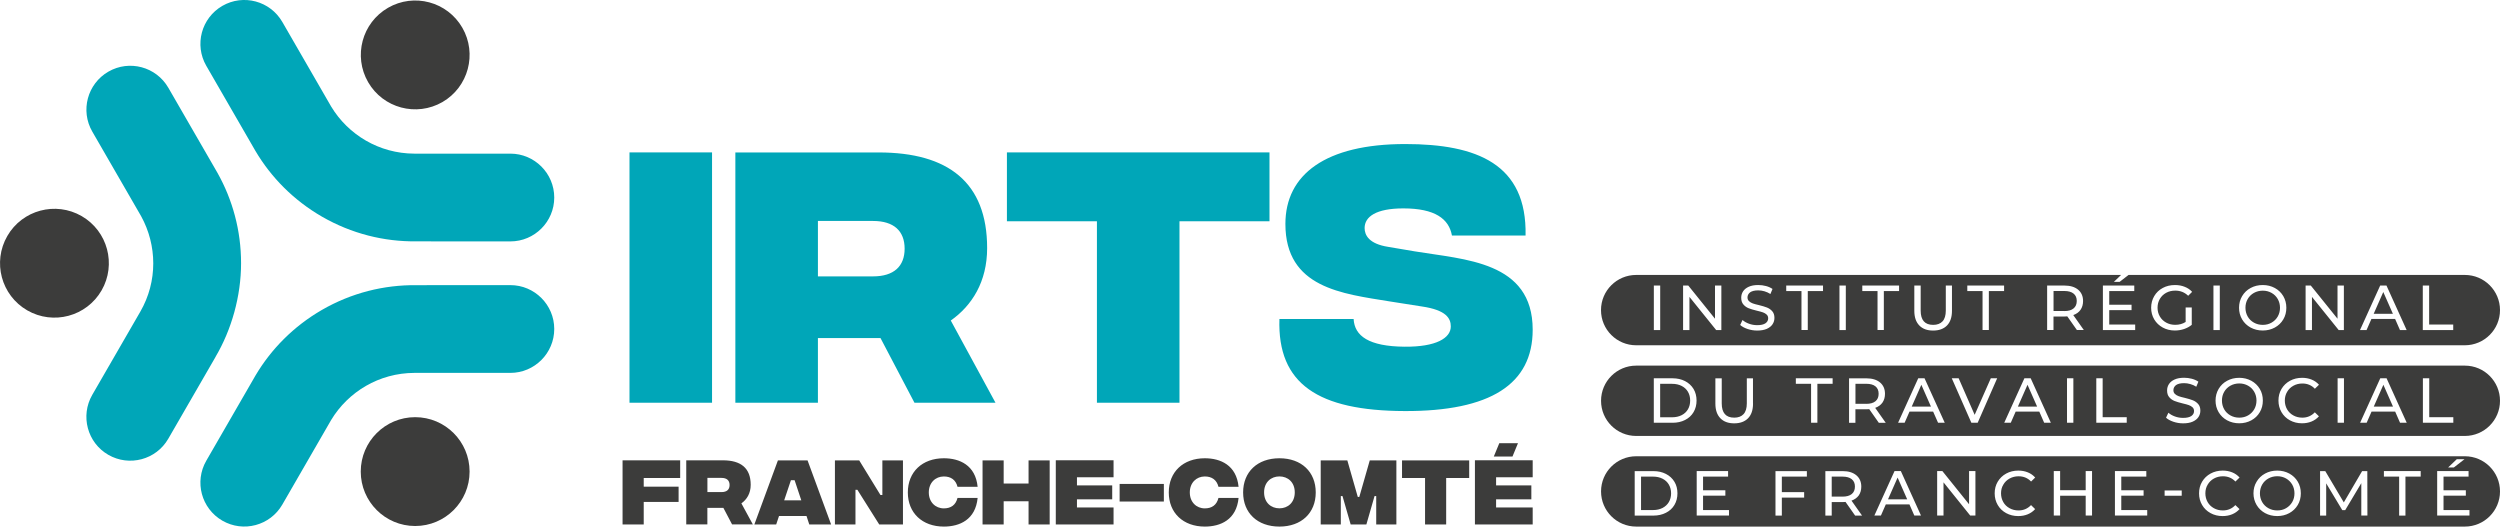
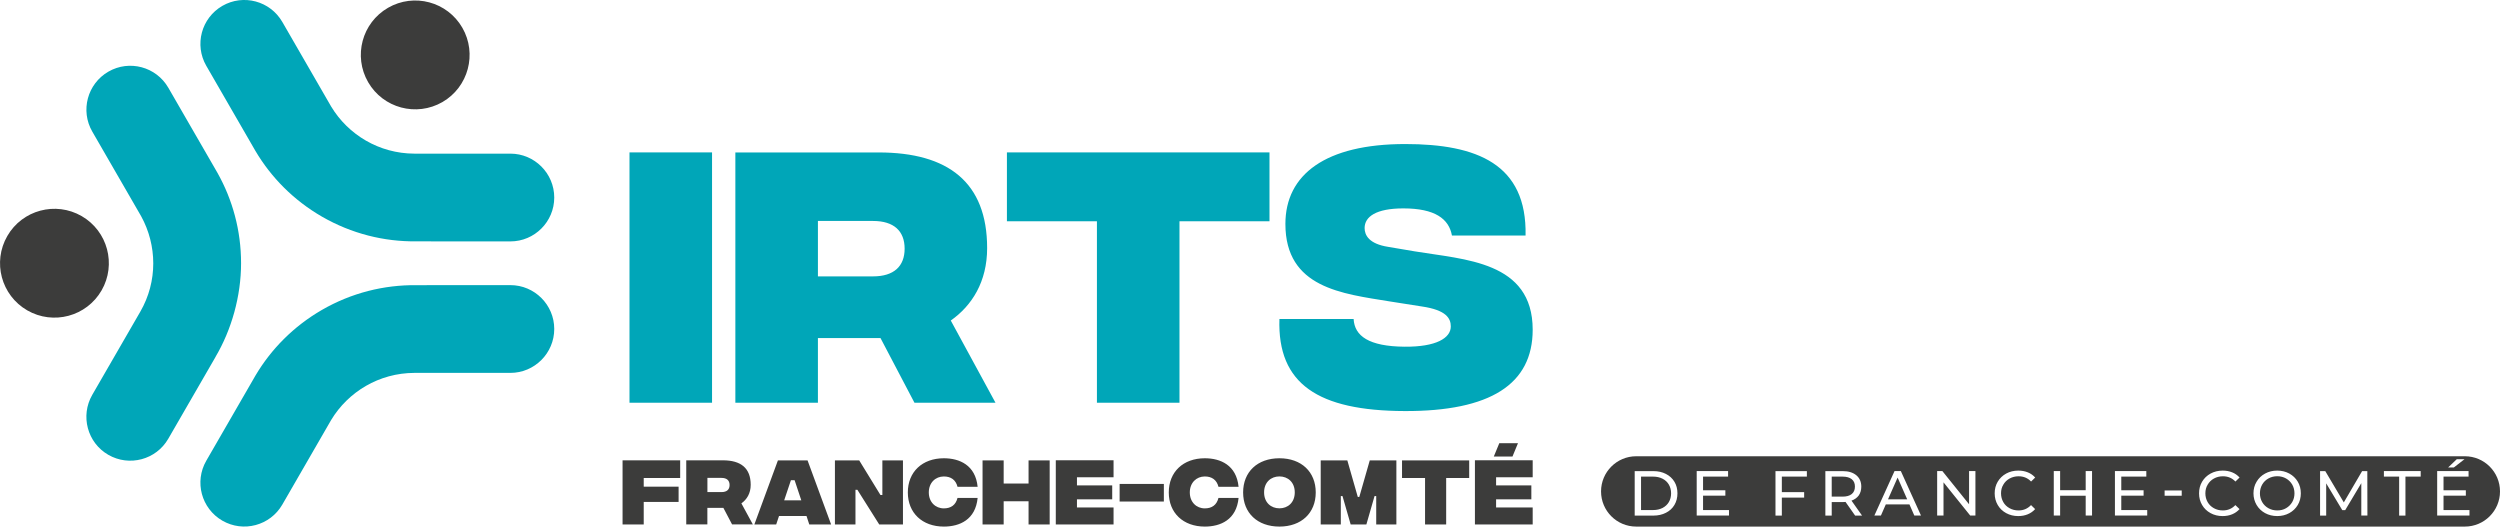
<svg xmlns="http://www.w3.org/2000/svg" id="Calque_2" data-name="Calque 2" viewBox="0 0 523.28 110.22">
  <defs>
    <style>
      .cls-1 {
        fill: #3c3c3b;
      }

      .cls-1, .cls-2 {
        stroke-width: 0px;
      }

      .cls-2 {
        fill: #00a6b8;
      }
    </style>
  </defs>
  <g id="Calque_2-2" data-name="Calque 2">
    <g id="logo-navbar">
      <path class="cls-2" d="M69.32,22.31l-10.23-17.72c-2.54-4.39-8.15-5.9-12.55-3.36-4.39,2.54-5.9,8.15-3.36,12.55l10.29,17.82c3.27,5.52,7.96,10.3,13.91,13.74,6.22,3.59,13.03,5.25,19.74,5.18h.02s19.69.01,19.69.01c5.06,0,9.18-4.12,9.18-9.18s-4.12-9.19-9.18-9.19h-20.09c-7.39-.02-13.86-3.96-17.42-9.85h0Z" />
      <path class="cls-2" d="M29.55,45.27l-10.23-17.72c-2.54-4.39-1.03-10.01,3.36-12.55,4.39-2.54,10.01-1.03,12.55,3.36l10.29,17.82c3.15,5.6,4.94,12.05,4.94,18.91s-1.97,13.91-5.39,19.68v.02l-9.85,17.05c-2.53,4.39-8.16,5.89-12.55,3.36-4.39-2.53-5.89-8.16-3.36-12.55l10.05-17.4h0c3.69-6.38,3.5-13.95.19-19.98h0Z" />
      <path class="cls-2" d="M69.32,87.9l-10.23,17.72c-2.54,4.39-8.15,5.9-12.55,3.36-4.39-2.54-5.9-8.15-3.36-12.55l10.29-17.82c3.27-5.52,7.96-10.3,13.91-13.74,6.22-3.59,13.03-5.25,19.74-5.18h.02s19.69-.01,19.69-.01c5.06,0,9.18,4.12,9.18,9.18s-4.12,9.19-9.18,9.19h-20.09c-7.39.02-13.86,3.96-17.42,9.85h0Z" />
-       <path class="cls-1" d="M86.9,110.1c6.29,0,11.39-5.1,11.39-11.39s-5.1-11.39-11.39-11.39-11.39,5.1-11.39,11.39,5.11,11.39,11.39,11.39h0Z" />
      <path class="cls-1" d="M1.53,49.4c-3.14,5.45-1.28,12.41,4.17,15.56,5.45,3.14,12.41,1.28,15.56-4.17,3.14-5.45,1.28-12.41-4.17-15.56-5.45-3.14-12.42-1.28-15.56,4.17h0Z" />
      <path class="cls-1" d="M96.77,5.8c-3.15-5.45-10.11-7.31-15.55-4.17-5.45,3.14-7.31,10.11-4.17,15.56s10.11,7.31,15.56,4.17c5.43-3.15,7.3-10.11,4.16-15.56h0Z" />
      <path class="cls-2" d="M131.76,84.3h17.28V31.9h-17.28v52.4h0ZM208.37,84.3l-9.36-17.21c4.43-3.12,7.61-8.11,7.61-15.16,0-13.78-8.17-20.02-22.7-20.02h-30v52.39h17.28v-13.54h13.1l7.11,13.54h16.96ZM171.2,46.25h11.54c4.37,0,6.61,2.12,6.61,5.8s-2.24,5.8-6.61,5.8h-11.54v-11.6h0ZM265.71,31.9h-54.95v14.41h18.84v37.99h17.28v-37.99h18.84v-14.41h-.01ZM293.99,86.04c17.96.06,26.82-5.61,26.82-17.03,0-14.35-14.28-14.66-24.7-16.4l-5.55-.94c-3.99-.62-4.93-2.43-4.93-3.93,0-2.37,2.37-4.12,8.11-4.12,6.61,0,9.54,2.18,10.17,5.68h15.41c.31-14.97-10.17-19.15-25.2-19.15-16.65,0-25.07,6.36-25.07,16.72,0,13.41,11.91,14.6,21.83,16.22l6.74,1.06c5.11.75,6.05,2.49,6.05,4.18,0,2.43-3.06,4.3-9.67,4.24-7.49-.06-10.48-2.25-10.67-5.8h-15.53c-.44,13.6,8.1,19.21,26.19,19.27h0Z" />
      <path class="cls-1" d="M130.32,109.77h4.42v-4.71h7.3v-3.19h-7.3v-1.82h7.63v-3.69h-12.06v13.41h0ZM157.58,109.77l-2.4-4.41c1.13-.8,1.95-2.08,1.95-3.88,0-3.53-2.09-5.13-5.81-5.13h-7.68v13.41h4.42v-3.46h3.35l1.82,3.46h4.35ZM148.07,100.03h2.95c1.12,0,1.69.54,1.69,1.49s-.57,1.48-1.69,1.48h-2.95v-2.97h0ZM169.39,109.77h4.57l-4.93-13.41h-6.2l-4.93,13.41h4.57l.59-1.77h5.75l.58,1.77h0ZM164.14,104.72l1.41-4.21h.77l1.4,4.21h-3.58ZM174.75,109.77h4.31v-7.25h.4l4.57,7.25h4.97v-13.41h-4.31v7.25h-.4l-4.45-7.25h-5.08v13.41h-.01ZM197.56,110.22c3.31,0,6.63-1.44,7.07-6h-4.21c-.37,1.5-1.4,2.19-2.86,2.19-1.76,0-3.15-1.31-3.15-3.34s1.39-3.34,3.15-3.34c1.45,0,2.49.69,2.86,2.16h4.21c-.45-4.54-3.8-5.97-7.07-5.97-4.52,0-7.54,2.86-7.54,7.15s3.02,7.15,7.54,7.15h0ZM215.29,96.36v4.85h-5.21v-4.85h-4.42v13.41h4.42v-4.85h5.21v4.85h4.42v-13.41h-4.42ZM220.99,109.77h12.09v-3.55h-7.66v-1.71h7.38v-2.91h-7.38v-1.71h7.66v-3.55h-12.09v13.43h0ZM234.35,104.98h9.26v-3.69h-9.26v3.69h0ZM252.18,110.22c3.31,0,6.63-1.44,7.07-6h-4.21c-.37,1.5-1.4,2.19-2.86,2.19-1.76,0-3.14-1.31-3.14-3.34s1.39-3.34,3.14-3.34c1.45,0,2.49.69,2.86,2.16h4.21c-.45-4.54-3.8-5.97-7.07-5.97-4.52,0-7.54,2.86-7.54,7.15,0,4.29,3.02,7.15,7.54,7.15h0ZM267.8,110.22c4.61,0,7.6-2.86,7.6-7.15s-2.99-7.15-7.6-7.15-7.6,2.86-7.6,7.15c0,4.29,2.99,7.15,7.6,7.15h0ZM267.8,106.4c-1.76,0-3.21-1.21-3.21-3.34s1.45-3.34,3.21-3.34,3.21,1.21,3.21,3.34c0,2.13-1.45,3.34-3.21,3.34h0ZM276.43,109.77h4.22v-5.94h.35l1.71,5.94h3.29l1.71-5.94h.35v5.94h4.22v-13.41h-5.57l-2.19,7.65h-.32l-2.19-7.65h-5.57v13.41h0ZM307.53,96.36h-14.07v3.69h4.82v9.72h4.42v-9.72h4.82v-3.69h0ZM312.67,95.56h3.91l1.15-2.79h-3.91l-1.15,2.79h0ZM308.72,109.77h12.09v-3.55h-7.66v-1.71h7.38v-2.91h-7.38v-1.71h7.66v-3.55h-12.09v13.43h0Z" />
-       <path class="cls-1" d="M523.28,64.91c0-4.06-3.29-7.36-7.36-7.36h-70.39l-1.87,1.45h-1.2l1.51-1.45h-101.5c-4.06,0-7.36,3.29-7.36,7.36s3.29,7.36,7.36,7.36h173.44c4.07,0,7.37-3.29,7.37-7.36h0ZM347.5,69.08h-1.33v-9.31h1.33v9.31h0ZM360.3,69.08h-1.09l-5.59-6.94v6.94h-1.33v-9.31h1.09l5.59,6.94v-6.94h1.33v9.31h0ZM365.77,62.26c0,.32.11.58.32.78.21.2.48.36.79.47s.74.23,1.28.35c.7.17,1.26.34,1.69.51s.79.42,1.1.77c.31.35.46.81.46,1.4,0,.49-.13.93-.4,1.34-.27.4-.67.72-1.21.96-.54.23-1.21.35-1.99.35-.7,0-1.38-.11-2.03-.33s-1.16-.5-1.54-.84l.49-1.04c.35.32.81.58,1.36.78s1.12.3,1.71.3c.77,0,1.35-.13,1.73-.39s.57-.61.57-1.04c0-.32-.1-.58-.31-.78s-.47-.35-.77-.46c-.31-.11-.74-.23-1.3-.36-.7-.17-1.27-.34-1.7-.51-.43-.17-.8-.43-1.1-.78-.31-.35-.46-.82-.46-1.42,0-.5.13-.94.39-1.34s.66-.72,1.19-.96,1.19-.36,1.98-.36c.55,0,1.09.07,1.62.21.53.14.99.35,1.37.61l-.44,1.06c-.39-.25-.81-.44-1.25-.57s-.88-.19-1.3-.19c-.75,0-1.32.14-1.7.41-.36.29-.55.64-.55,1.07h0ZM381.58,60.92h-3.19v8.15h-1.32v-8.15h-3.19v-1.16h7.7v1.16h0ZM386.35,69.08h-1.33v-9.31h1.33v9.31h0ZM397.5,60.92h-3.19v8.15h-1.32v-8.15h-3.19v-1.16h7.7v1.16h0ZM408.57,65.06c0,1.34-.35,2.36-1.04,3.07-.69.7-1.66,1.06-2.9,1.06s-2.21-.35-2.9-1.07c-.69-.71-1.04-1.73-1.04-3.06v-5.29h1.33v5.24c0,2,.87,2.99,2.62,2.99.85,0,1.5-.25,1.96-.74.45-.49.68-1.24.68-2.26v-5.24h1.29v5.3h0ZM419.48,60.92h-3.19v8.15h-1.32v-8.15h-3.19v-1.16h7.7v1.16h0ZM433.96,65.95l2.21,3.13h-1.45l-2.01-2.86c-.25.02-.44.03-.59.03h-2.3v2.83h-1.33v-9.31h3.63c1.21,0,2.15.29,2.85.86.69.58,1.04,1.37,1.04,2.38,0,.72-.18,1.33-.53,1.84-.35.5-.86.87-1.52,1.1h0ZM446.92,69.08h-6.76v-9.31h6.57v1.16h-5.24v2.86h4.67v1.13h-4.67v3.01h5.43v1.15h0ZM458.84,61.09l-.83.82c-.74-.72-1.64-1.08-2.7-1.08-.71,0-1.34.15-1.91.46-.56.31-1,.73-1.32,1.28s-.48,1.16-.48,1.84.16,1.28.48,1.83.76.97,1.32,1.28,1.2.47,1.9.47c.83,0,1.56-.2,2.18-.6v-3.03h1.28v3.63c-.46.38-1,.67-1.61.88-.61.2-1.25.31-1.92.31-.94,0-1.79-.21-2.54-.62s-1.35-.98-1.78-1.7-.65-1.54-.65-2.44.22-1.72.65-2.45,1.02-1.29,1.78-1.7,1.61-.61,2.56-.61c.74,0,1.42.12,2.03.37.62.24,1.14.59,1.56,1.06h0ZM464.63,69.08h-1.33v-9.31h1.33v9.31h0ZM478.56,64.42c0,.9-.21,1.72-.64,2.44s-1.02,1.29-1.77,1.7-1.6.62-2.53.62-1.79-.21-2.54-.62-1.35-.98-1.78-1.71c-.43-.73-.64-1.54-.64-2.43s.21-1.71.64-2.43c.43-.73,1.02-1.3,1.78-1.71.75-.41,1.6-.62,2.54-.62s1.77.21,2.53.62c.75.41,1.34.98,1.77,1.7.42.72.64,1.54.64,2.44h0ZM490.6,69.08h-1.09l-5.59-6.94v6.94h-1.33v-9.31h1.09l5.59,6.94v-6.94h1.33v9.31h0ZM503.74,69.08h-1.4l-1.02-2.33h-4.95l-1.02,2.33h-1.37l4.22-9.31h1.32l4.22,9.31h0ZM513.49,69.08h-6.37v-9.31h1.33v8.16h5.04v1.15h0ZM496.84,65.68h4.02l-2.01-4.56-2.01,4.56h0ZM476.76,66.25c.31-.55.47-1.15.47-1.83s-.16-1.28-.47-1.83c-.32-.55-.74-.97-1.29-1.28-.55-.31-1.16-.47-1.84-.47s-1.3.16-1.86.47c-.55.31-.99.74-1.3,1.28-.32.55-.47,1.16-.47,1.83s.16,1.28.47,1.83.75.97,1.3,1.28,1.17.47,1.86.47,1.3-.16,1.84-.47.97-.73,1.29-1.28h0ZM432.09,65.11c.84,0,1.49-.18,1.93-.55.44-.36.67-.88.67-1.56s-.22-1.19-.67-1.55c-.44-.36-1.09-.54-1.93-.54h-2.26v4.19h2.26Z" />
-       <path class="cls-1" d="M523.28,83.89c0-4.06-3.29-7.36-7.36-7.36h-173.44c-4.06,0-7.36,3.29-7.36,7.36s3.29,7.36,7.36,7.36h173.44c4.06,0,7.36-3.3,7.36-7.36h0ZM355.11,83.84c0,.91-.21,1.72-.63,2.43s-1.01,1.25-1.78,1.64c-.76.39-1.64.58-2.62.58h-3.92v-9.31h3.92c.98,0,1.86.2,2.62.59.76.39,1.35.94,1.78,1.64.42.71.63,1.52.63,2.43h0ZM366.93,84.48c0,1.34-.35,2.36-1.04,3.07-.69.7-1.66,1.06-2.9,1.06s-2.21-.35-2.9-1.07c-.69-.71-1.04-1.73-1.04-3.06v-5.29h1.33v5.24c0,2,.87,2.99,2.62,2.99.85,0,1.5-.25,1.95-.74s.68-1.24.68-2.25v-5.24h1.29v5.29h.01ZM383.59,80.34h-3.19v8.15h-1.32v-8.15h-3.19v-1.16h7.7v1.16h0ZM392.5,85.37l2.21,3.13h-1.45l-2.01-2.86c-.25.02-.44.03-.59.03h-2.3v2.83h-1.33v-9.31h3.63c1.21,0,2.16.29,2.85.86.69.58,1.04,1.37,1.04,2.38,0,.72-.18,1.33-.53,1.84-.36.5-.86.87-1.52,1.1h0ZM407.06,88.49h-1.4l-1.03-2.33h-4.95l-1.02,2.33h-1.37l4.22-9.31h1.32l4.23,9.31h0ZM418.03,79.18l-4.08,9.31h-1.32l-4.1-9.31h1.44l3.35,7.65,3.38-7.65h1.33ZM429.27,88.49h-1.4l-1.02-2.33h-4.95l-1.02,2.33h-1.37l4.22-9.31h1.32l4.22,9.31h0ZM433.98,88.49h-1.33v-9.31h1.33v9.31h0ZM445.15,88.49h-6.37v-9.31h1.33v8.15h5.04v1.16h0ZM454.92,81.68c0,.32.11.58.32.78.21.2.48.36.79.47.31.11.74.23,1.28.35.7.17,1.26.34,1.69.51s.79.43,1.1.77c.31.35.46.81.46,1.4,0,.49-.13.93-.4,1.34-.27.4-.67.72-1.21.96-.54.24-1.21.35-2,.35-.7,0-1.38-.11-2.03-.33s-1.17-.5-1.54-.85l.49-1.04c.36.32.81.58,1.36.78s1.12.3,1.71.3c.77,0,1.35-.13,1.73-.39s.57-.61.57-1.04c0-.32-.1-.58-.31-.78s-.47-.35-.77-.46c-.31-.11-.74-.23-1.3-.36-.7-.17-1.27-.34-1.7-.51-.43-.17-.8-.43-1.1-.78-.31-.35-.46-.82-.46-1.42,0-.5.13-.94.39-1.34s.66-.72,1.19-.96,1.19-.36,1.98-.36c.55,0,1.09.07,1.62.21.53.14.99.35,1.37.61l-.44,1.06c-.39-.25-.81-.44-1.25-.56-.44-.13-.88-.19-1.3-.19-.75,0-1.32.14-1.7.41-.35.28-.54.64-.54,1.07h0ZM473.64,83.84c0,.91-.21,1.72-.64,2.44-.42.72-1.01,1.29-1.77,1.7-.75.41-1.6.62-2.53.62s-1.79-.21-2.54-.62-1.35-.98-1.78-1.71c-.43-.73-.64-1.54-.64-2.43s.22-1.71.64-2.43c.43-.73,1.02-1.3,1.78-1.71.75-.41,1.6-.62,2.54-.62s1.77.21,2.53.62c.75.41,1.34.98,1.77,1.7.43.72.64,1.53.64,2.44h0ZM478.24,83.84c0,.67.16,1.28.47,1.83.32.55.75.97,1.31,1.28s1.18.47,1.88.47c1.04,0,1.91-.37,2.62-1.12l.86.84c-.43.48-.94.84-1.55,1.09s-1.27.37-2,.37c-.93,0-1.77-.21-2.52-.62s-1.34-.98-1.76-1.7-.64-1.54-.64-2.44.21-1.72.64-2.44,1.02-1.29,1.77-1.7,1.6-.62,2.53-.62c.73,0,1.39.12,2,.37.6.24,1.12.61,1.54,1.08l-.86.84c-.7-.74-1.57-1.1-2.62-1.1-.69,0-1.32.16-1.88.47s-1,.74-1.31,1.28c-.32.53-.48,1.14-.48,1.82h0ZM490.62,88.49h-1.33v-9.31h1.33v9.31h0ZM503.76,88.49h-1.4l-1.02-2.33h-4.95l-1.02,2.33h-1.37l4.22-9.31h1.32l4.22,9.31h0ZM513.51,88.49h-6.37v-9.31h1.33v8.15h5.04v1.16h0ZM496.86,85.1h4.02l-2.01-4.56-2.01,4.56h0ZM471.84,85.67c.31-.55.47-1.15.47-1.83s-.16-1.28-.47-1.83c-.32-.55-.74-.97-1.29-1.28-.55-.31-1.16-.47-1.84-.47s-1.3.16-1.86.47c-.55.31-.99.74-1.3,1.28-.32.55-.47,1.16-.47,1.83s.16,1.28.47,1.83.75.97,1.3,1.28,1.17.47,1.86.47,1.3-.16,1.84-.47.97-.74,1.29-1.28h0ZM422.37,85.1h4.02l-2.01-4.56-2.01,4.56h0ZM400.15,85.1h4.02l-2.01-4.56-2.01,4.56h0ZM390.63,84.53c.84,0,1.48-.18,1.93-.55.44-.36.66-.88.66-1.56s-.22-1.19-.66-1.55-1.09-.54-1.93-.54h-2.26v4.19h2.26ZM353.31,85.67c.31-.53.46-1.14.46-1.83s-.15-1.3-.46-1.83-.75-.94-1.32-1.23-1.23-.44-1.99-.44h-2.51v7h2.51c.75,0,1.42-.15,1.99-.44.57-.29,1.01-.7,1.32-1.23h0Z" />
      <path class="cls-1" d="M523.28,102.86c0-4.06-3.29-7.36-7.36-7.36h-173.44c-4.06,0-7.36,3.29-7.36,7.36s3.29,7.36,7.36,7.36h173.44c4.06,0,7.36-3.3,7.36-7.36h0ZM351.11,103.26c0,.91-.21,1.72-.63,2.43s-1.01,1.25-1.78,1.64c-.76.39-1.64.59-2.62.59h-3.92v-9.31h3.92c.99,0,1.86.2,2.62.59.76.39,1.36.94,1.78,1.64.42.69.63,1.5.63,2.42h0ZM361.9,107.91h-6.76v-9.31h6.57v1.16h-5.24v2.86h4.67v1.13h-4.67v3.01h5.43v1.15h0ZM378.2,99.76h-5.24v3.25h4.67v1.14h-4.67v3.77h-1.33v-9.31h6.57v1.15h0ZM387.54,104.79l2.21,3.13h-1.45l-2.01-2.86c-.25.02-.44.03-.59.03h-2.3v2.83h-1.33v-9.31h3.63c1.21,0,2.15.29,2.85.87.69.58,1.04,1.37,1.04,2.38,0,.72-.18,1.33-.53,1.84-.36.49-.87.86-1.52,1.09h0ZM402.09,107.91h-1.4l-1.02-2.33h-4.95l-1.02,2.33h-1.37l4.22-9.31h1.32l4.22,9.31h0ZM413.48,107.91h-1.09l-5.59-6.95v6.95h-1.33v-9.31h1.09l5.59,6.95v-6.95h1.33v9.31h0ZM418.84,103.26c0,.67.16,1.28.47,1.83s.75.97,1.31,1.28,1.18.47,1.88.47c1.04,0,1.91-.37,2.62-1.12l.86.84c-.43.48-.94.84-1.55,1.09s-1.27.37-2,.37c-.93,0-1.77-.21-2.52-.62s-1.34-.98-1.76-1.7-.64-1.54-.64-2.44.21-1.72.64-2.44c.43-.72,1.02-1.29,1.77-1.7s1.6-.62,2.53-.62c.73,0,1.39.12,2,.37.6.24,1.12.61,1.54,1.08l-.86.84c-.7-.74-1.57-1.1-2.62-1.1-.69,0-1.32.16-1.88.47s-1,.74-1.31,1.28c-.33.53-.48,1.14-.48,1.82h0ZM437.89,107.91h-1.33v-4.15h-5.35v4.15h-1.33v-9.31h1.33v4h5.35v-4h1.33v9.31h0ZM449.44,107.91h-6.76v-9.31h6.57v1.16h-5.24v2.86h4.67v1.13h-4.67v3.01h5.43v1.15h0ZM456.66,103.76h-3.58v-1.1h3.58v1.1h0ZM461.61,103.26c0,.67.16,1.28.47,1.83.32.55.75.97,1.31,1.28s1.18.47,1.88.47c1.04,0,1.91-.37,2.62-1.12l.87.84c-.43.48-.94.84-1.55,1.09s-1.27.37-2,.37c-.93,0-1.77-.21-2.52-.62s-1.34-.98-1.76-1.7c-.43-.72-.64-1.54-.64-2.44s.21-1.72.64-2.44c.43-.72,1.02-1.29,1.77-1.7s1.6-.62,2.53-.62c.73,0,1.39.12,2,.37.6.24,1.12.61,1.54,1.08l-.87.84c-.7-.74-1.57-1.1-2.62-1.1-.69,0-1.32.16-1.88.47s-.99.74-1.31,1.28c-.32.53-.48,1.14-.48,1.82h0ZM481.59,103.26c0,.9-.21,1.72-.64,2.44s-1.02,1.29-1.77,1.7-1.6.62-2.53.62-1.79-.21-2.54-.62-1.35-.98-1.78-1.71c-.43-.73-.65-1.54-.65-2.43s.21-1.71.65-2.43c.43-.73,1.02-1.3,1.78-1.71.75-.41,1.6-.62,2.54-.62s1.77.21,2.53.62c.75.41,1.34.98,1.77,1.7.43.72.64,1.53.64,2.44h0ZM495.53,107.91h-1.28v-6.78s-3.37,5.65-3.37,5.65h-.61l-3.37-5.61v6.75h-1.28v-9.31h1.09l3.88,6.55,3.83-6.55h1.09l.02,9.3h0ZM506.68,99.76h-3.19v8.16h-1.32v-8.16h-3.19v-1.16h7.7v1.16h0ZM515.86,96.11l-2.23,1.73h-1.2l1.81-1.73h1.62ZM516.89,107.91h-6.76v-9.31h6.57v1.16h-5.24v2.86h4.67v1.13h-4.67v3.01h5.43v1.15h0ZM479.79,105.09c.32-.55.47-1.16.47-1.83s-.16-1.28-.47-1.83c-.32-.54-.75-.97-1.29-1.28-.55-.31-1.16-.47-1.84-.47s-1.3.16-1.86.47c-.55.31-.99.74-1.3,1.28-.31.55-.47,1.15-.47,1.83s.16,1.28.47,1.83c.32.55.75.97,1.3,1.28s1.17.47,1.86.47,1.3-.15,1.84-.47c.54-.31.97-.74,1.29-1.28h0ZM395.18,104.52h4.02l-2.01-4.56-2.01,4.56h0ZM385.66,103.95c.84,0,1.49-.18,1.93-.54.44-.36.67-.88.67-1.56s-.22-1.19-.67-1.55c-.44-.36-1.09-.54-1.93-.54h-2.26v4.19h2.26ZM349.31,105.09c.31-.53.47-1.14.47-1.83s-.16-1.3-.47-1.83-.75-.94-1.32-1.23-1.23-.44-1.99-.44h-2.51v7h2.51c.75,0,1.42-.15,1.99-.44.57-.3,1.01-.71,1.32-1.23h0Z" />
    </g>
  </g>
</svg>